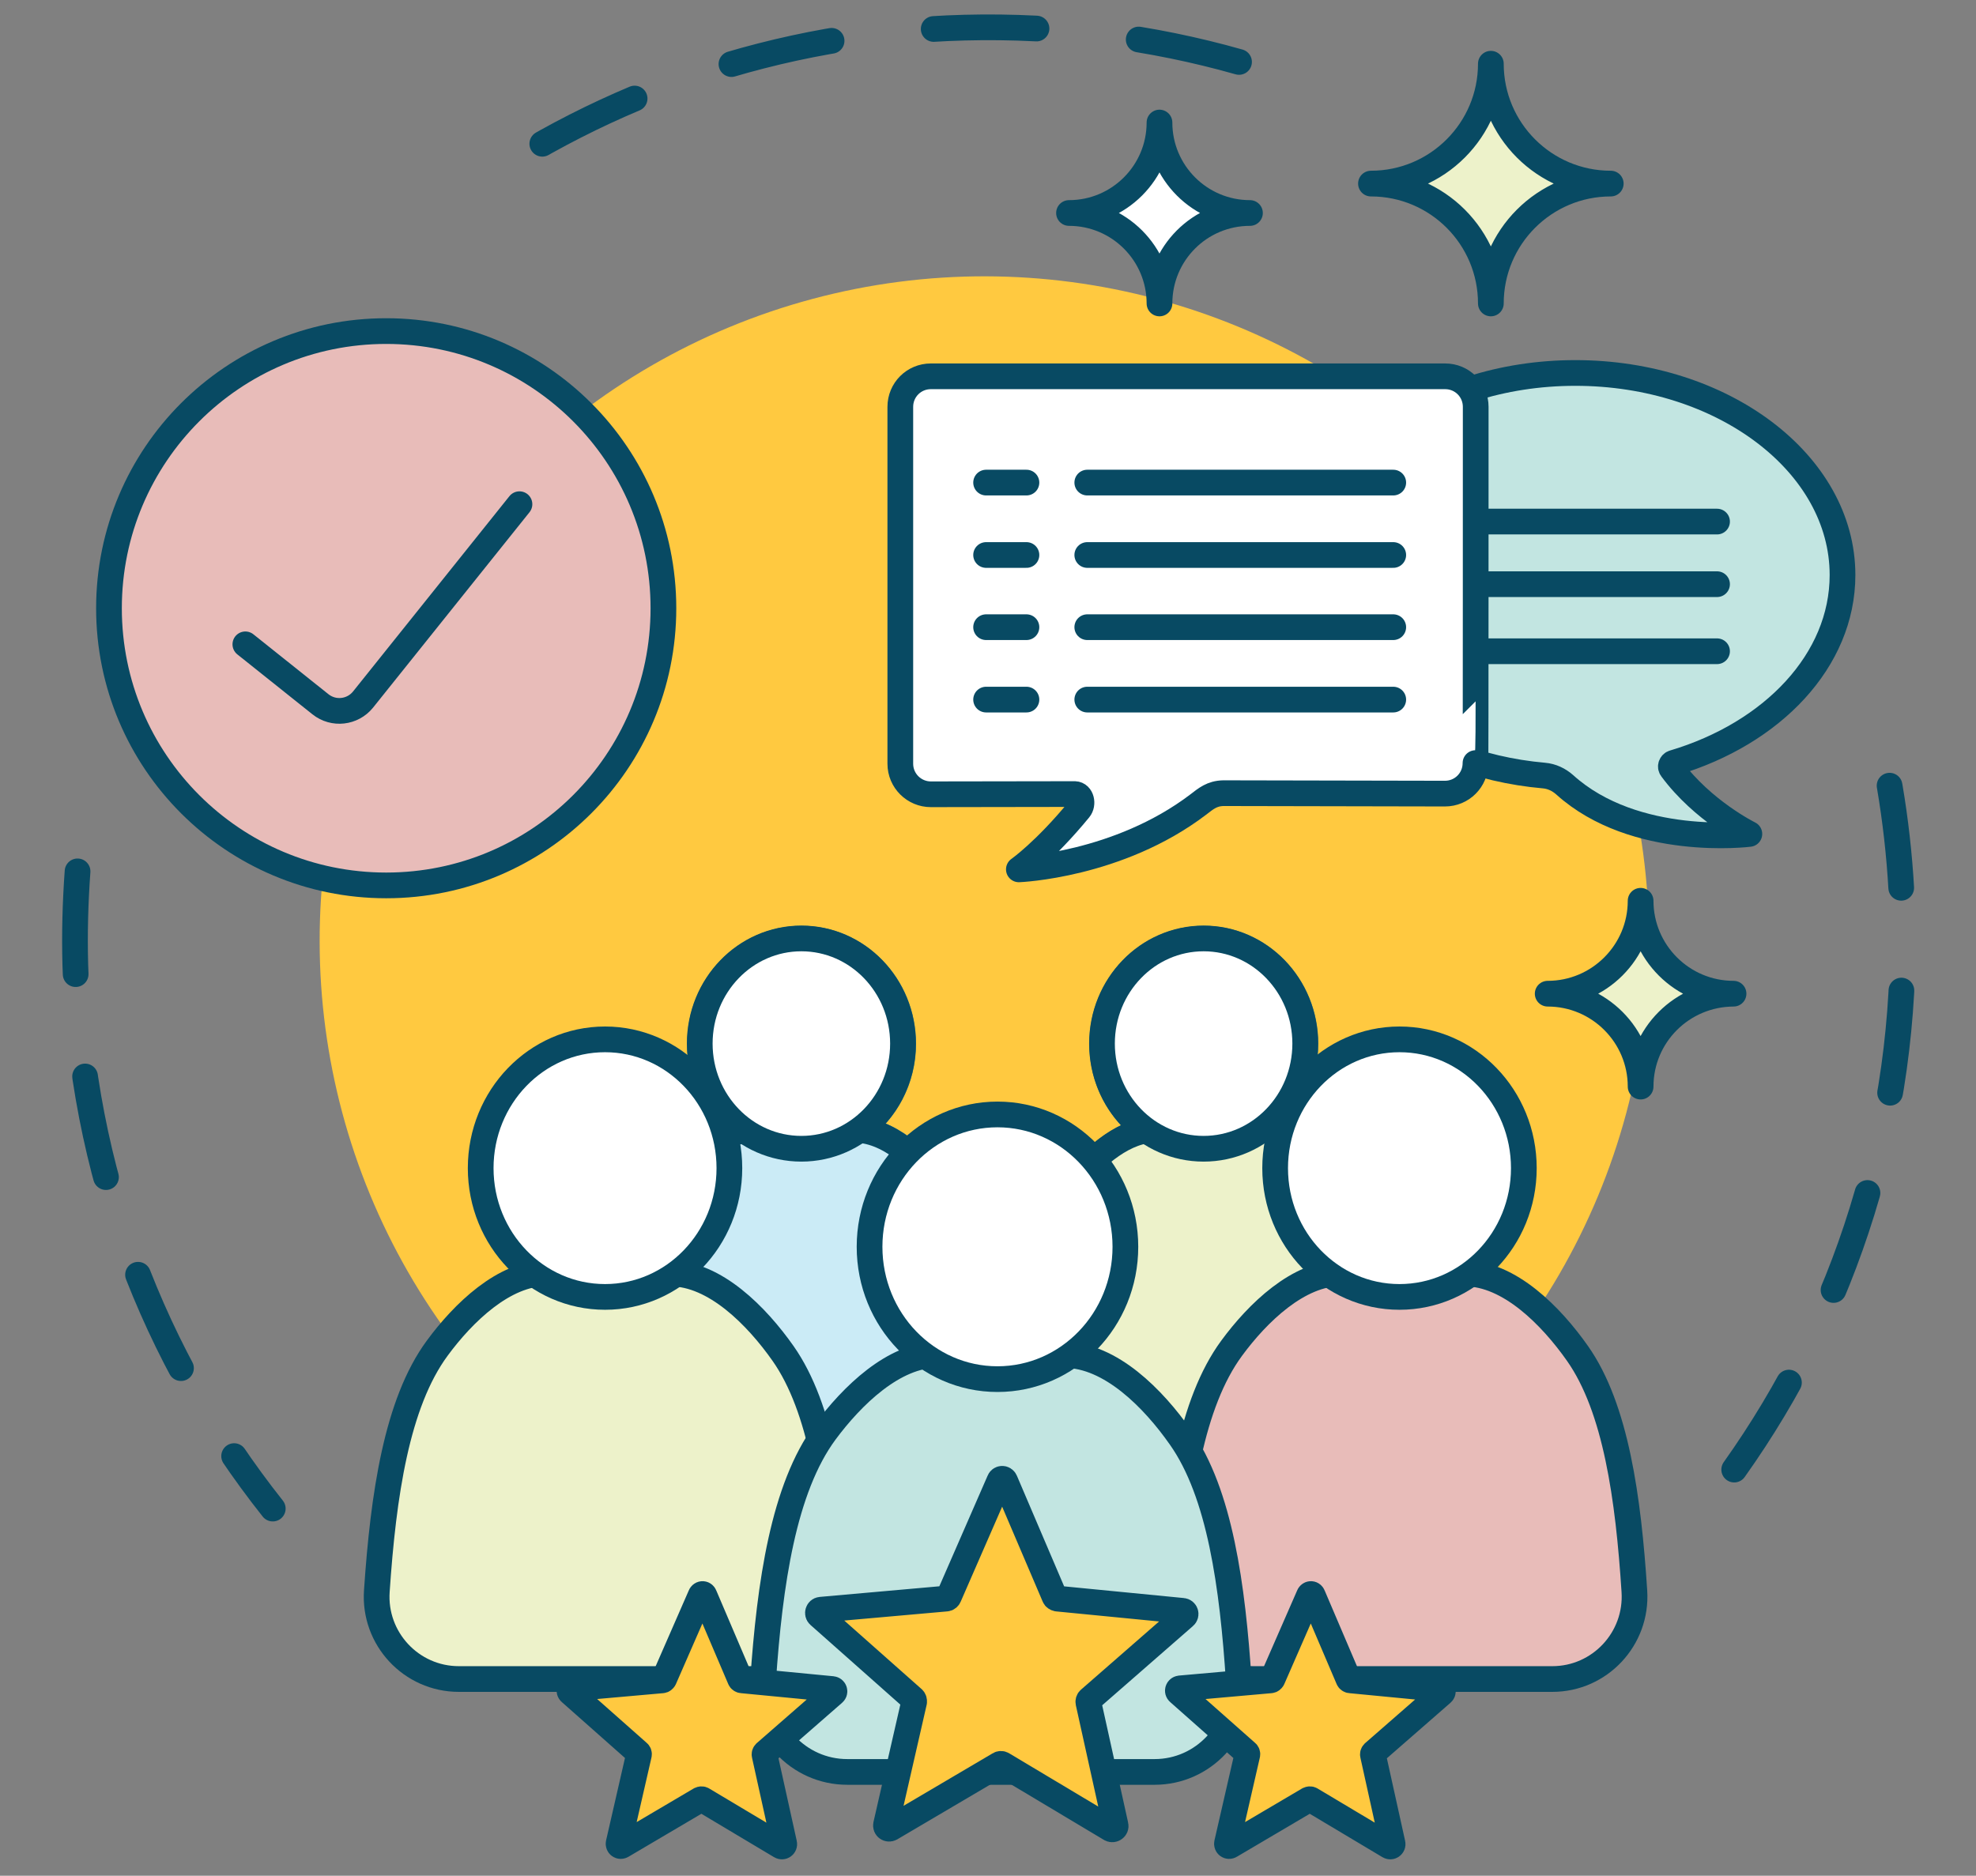
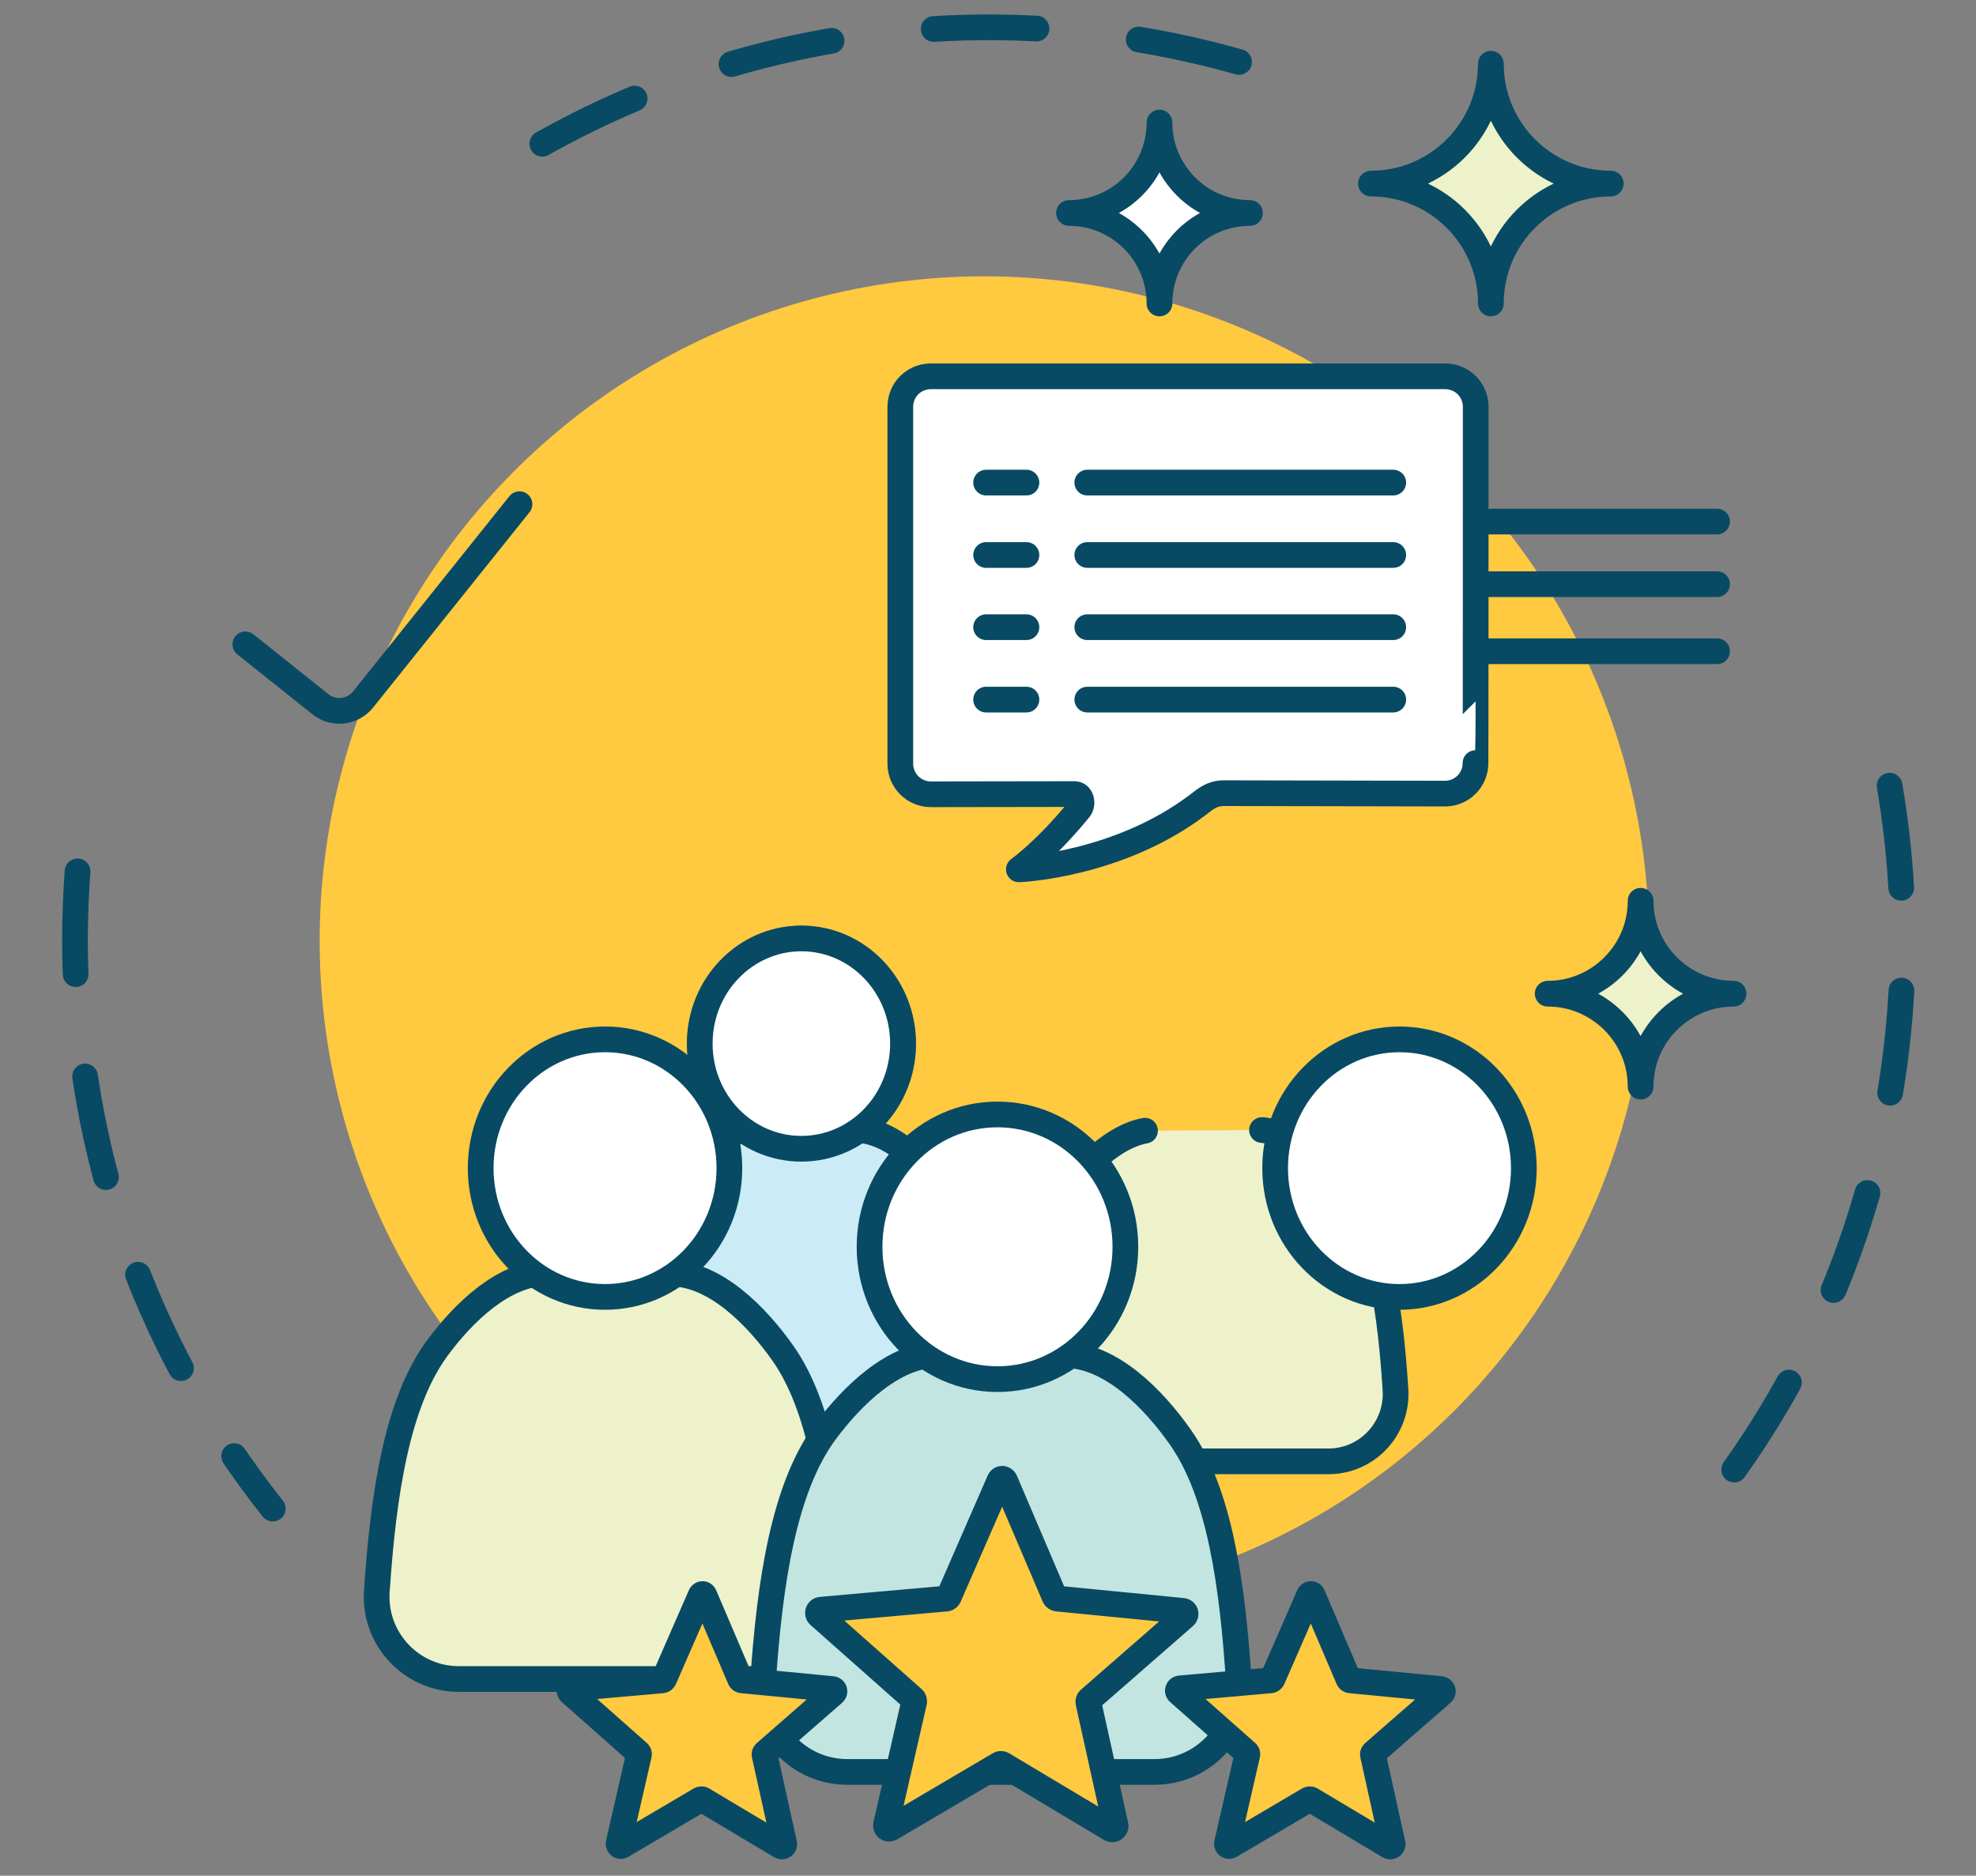
<svg xmlns="http://www.w3.org/2000/svg" version="1.1" id="Layer_1" x="0px" y="0px" viewBox="0 0 886.7 841.9" style="enable-background:new 0 0 886.7 841.9;" xml:space="preserve">
  <rect x="0" y="0" width="886.7" height="841.9" fill="#808080" stroke="none" />
  <style type="text/css">
	.st0{fill:#FFC940;}
	
		.st1{fill:none;stroke:#084A63;stroke-width:11.539;stroke-linecap:round;stroke-linejoin:round;stroke-miterlimit:10;stroke-dasharray:46.154;}
	.st2{fill:#FFFFFF;stroke:#246C81;stroke-width:11.539;stroke-linecap:round;stroke-linejoin:round;stroke-miterlimit:10;}
	.st3{fill:#CBEBF6;stroke:#084A63;stroke-width:11.539;stroke-linecap:round;stroke-linejoin:round;stroke-miterlimit:10;}
	.st4{fill:#FFFFFF;stroke:#084A63;stroke-width:11.539;stroke-linecap:round;stroke-linejoin:round;stroke-miterlimit:10;}
	.st5{fill:#EDF2CA;stroke:#084A63;stroke-width:11.539;stroke-linecap:round;stroke-linejoin:round;stroke-miterlimit:10;}
	.st6{fill:#E8BCB9;stroke:#084A63;stroke-width:11.539;stroke-linecap:round;stroke-linejoin:round;stroke-miterlimit:10;}
	.st7{fill:#C2E5E1;stroke:#084A63;stroke-width:11.539;stroke-linecap:round;stroke-linejoin:round;stroke-miterlimit:10;}
	.st8{fill:#FFC940;stroke:#084A63;stroke-width:11.539;stroke-linecap:round;stroke-linejoin:round;stroke-miterlimit:10;}
	.st9{fill:none;stroke:#084A63;stroke-width:11.539;stroke-linecap:round;stroke-linejoin:round;stroke-miterlimit:10;}
</style>
  <g>
    <g>
      <g>
        <g>
          <g>
            <g>
              <g>
                <g>
                  <g>
                    <ellipse transform="matrix(0.707 -0.707 0.707 0.707 -169.221 436.068)" class="st0" cx="441.8" cy="422.3" rx="298.3" ry="298.3" />
                  </g>
                </g>
              </g>
            </g>
          </g>
        </g>
        <path class="st1" d="M34.8,391.1c-1,13.9-1.4,27.9-1,42.1c2.5,92.3,35.3,176.7,88.6,243.9" />
        <path class="st1" d="M556,27.8c-39.1-11.1-80.5-16.5-123.2-15.4c-83.8,2.2-161.1,29.5-224.9,74.5" />
        <path class="st1" d="M778.2,659.6c49.7-69.9,77.9-155.9,75.5-248.3c-0.9-31.8-5.3-62.7-13-92.3" />
      </g>
      <g>
        <g>
          <g>
            <path class="st2" d="M445.7,623.6c-2.2-34.2-6.8-67.2-20.8-87.2c-9.2-13.2-23.7-28-39.2-29.2c11.8-8.5,19.6-22.7,19.6-38.7       c0-26.1-20.4-47.2-45.6-47.2c-25.2,0-45.6,21.1-45.6,47.2c0,16.2,7.8,30.4,19.8,38.9c-13.9,2.3-27,15.4-35.7,27.1       c-14.9,20.2-19.8,54-22.2,89.1c-1.2,17.4,12.6,32.3,30.1,32.3l109.6,0C433,655.8,446.8,641,445.7,623.6z" />
            <g>
              <g>
                <path class="st3" d="M385.7,507.2c15.5,1.3,29.9,16.1,39.1,29.3c14.1,20,18.6,53.1,20.8,87.2c1.1,17.4-12.6,32.2-30.1,32.2         l-109.6,0c-17.5,0-31.3-14.8-30.1-32.3c2.4-35.1,7.3-68.9,22.2-89.1c8.5-11.5,21.4-24.5,35.2-27" />
                <ellipse class="st4" cx="359.6" cy="468.4" rx="45.6" ry="47.2" />
              </g>
            </g>
          </g>
          <g>
-             <path class="st2" d="M626.2,623.6c-2.2-34.2-6.8-67.2-20.8-87.2c-9.2-13.2-23.7-28-39.2-29.2c11.8-8.5,19.6-22.7,19.6-38.7       c0-26.1-20.4-47.2-45.6-47.2c-25.2,0-45.6,21.1-45.6,47.2c0,16.2,7.8,30.4,19.8,38.9c-13.9,2.3-27,15.4-35.7,27.1       c-14.9,20.2-19.8,54-22.2,89.1c-1.2,17.4,12.6,32.3,30.1,32.3l109.6,0C613.6,655.8,627.4,641,626.2,623.6z" />
            <g>
              <g>
                <path class="st5" d="M566.3,507.2c15.5,1.3,29.9,16.1,39.1,29.3c14.1,20,18.6,53.1,20.8,87.2c1.1,17.4-12.6,32.2-30.1,32.2         l-109.6,0c-17.5,0-31.3-14.8-30.1-32.3c2.4-35.1,7.3-68.9,22.2-89.1c8.5-11.5,21.4-24.5,35.2-27" />
-                 <ellipse class="st4" cx="540.1" cy="468.4" rx="45.6" ry="47.2" />
              </g>
            </g>
          </g>
          <g>
            <path class="st5" d="M205.9,753.6c-21.4,0-38.3-18.2-36.8-39.5c2.9-43,8.9-84.3,27.1-109c11.6-15.8,30-33.7,49-33.6       c15.6,0,34.2,0.1,55.7,0.1c19.9,0,38.7,19.1,50.5,35.9c17.2,24.5,22.8,64.9,25.5,106.7c1.4,21.3-15.5,39.4-36.8,39.4       L205.9,753.6z" />
            <ellipse class="st4" cx="271.5" cy="524.3" rx="55.8" ry="57.8" />
          </g>
          <g>
-             <path class="st6" d="M562.4,753.6c-21.4,0-38.3-18.2-36.8-39.5c2.9-43,8.9-84.3,27.1-109c11.6-15.8,30-33.7,49-33.6       c15.6,0,34.2,0.1,55.7,0.1c19.9,0,38.7,19.1,50.5,35.9c17.2,24.5,22.8,64.9,25.5,106.7c1.4,21.3-15.5,39.4-36.8,39.4       L562.4,753.6z" />
            <ellipse class="st4" cx="628" cy="524.3" rx="55.8" ry="57.8" />
          </g>
          <g>
            <path class="st7" d="M380.2,795.3c-22,0-39.3-18.7-37.8-40.6c3-44.1,9.2-86.7,27.9-112c12-16.2,30.8-34.6,50.3-34.6       c16,0,35.1,0.1,57.2,0.1c20.5,0,39.8,19.6,51.9,36.9c17.7,25.1,23.4,66.7,26.2,109.7c1.4,21.9-15.9,40.5-37.8,40.5L380.2,795.3       z" />
            <ellipse class="st4" cx="447.6" cy="559.6" rx="57.4" ry="59.4" />
          </g>
        </g>
        <g>
          <g>
            <path class="st8" d="M316.1,716.1l16,37.5c0.1,0.3,0.5,0.6,0.9,0.6l40.5,3.9c0.9,0.1,1.3,1.2,0.6,1.8l-30.7,26.8       c-0.3,0.3-0.4,0.6-0.3,1l8.8,39.8c0.2,0.9-0.8,1.6-1.6,1.1l-35-20.9c-0.3-0.2-0.7-0.2-1.1,0l-35.1,20.7       c-0.8,0.5-1.7-0.2-1.5-1.1l9.1-39.7c0.1-0.4,0-0.8-0.3-1l-30.5-27c-0.7-0.6-0.3-1.7,0.6-1.8l40.6-3.6c0.4,0,0.7-0.3,0.9-0.6       l16.3-37.3C314.6,715.2,315.8,715.2,316.1,716.1z" />
          </g>
          <g>
            <path class="st8" d="M589.1,716.1l16,37.5c0.1,0.3,0.5,0.6,0.9,0.6l40.5,3.9c0.9,0.1,1.3,1.2,0.6,1.8l-30.7,26.8       c-0.3,0.3-0.4,0.6-0.3,1l8.8,39.8c0.2,0.9-0.8,1.6-1.6,1.1l-35-20.9c-0.3-0.2-0.7-0.2-1.1,0l-35.1,20.7       c-0.8,0.5-1.7-0.2-1.5-1.1l9.1-39.7c0.1-0.4,0-0.8-0.3-1l-30.5-27c-0.7-0.6-0.3-1.7,0.6-1.8l40.6-3.6c0.4,0,0.7-0.3,0.9-0.6       l16.3-37.3C587.6,715.2,588.8,715.2,589.1,716.1z" />
          </g>
          <g>
            <path class="st8" d="M451,664.6l22.2,52c0.2,0.5,0.7,0.8,1.2,0.9l56.3,5.5c1.3,0.1,1.8,1.7,0.8,2.5l-42.6,37.2       c-0.4,0.3-0.6,0.9-0.5,1.4l12.2,55.2c0.3,1.2-1.1,2.2-2.2,1.6l-48.5-29c-0.5-0.3-1-0.3-1.5,0l-48.7,28.7       c-1.1,0.6-2.4-0.3-2.1-1.6l12.6-55.1c0.1-0.5-0.1-1.1-0.4-1.4l-42.3-37.5c-0.9-0.8-0.4-2.4,0.8-2.5l56.3-5c0.5,0,1-0.4,1.2-0.9       l22.6-51.8C448.8,663.4,450.5,663.4,451,664.6z" />
          </g>
        </g>
      </g>
      <g>
        <g>
          <g>
            <g>
              <g>
                <g>
-                   <path class="st7" d="M587,258.1c0-50.1,53.7-90.7,119.9-90.7s119.9,40.6,119.9,90.7c0,38.3-31.4,71.1-75.8,84.3          c-1.1,0.3-1.6,1.7-0.9,2.6c14,19,34.9,29.3,34.9,29.3s-51.3,6.5-82.9-22.1c-2.6-2.3-5.8-3.8-9.2-4.1          C633.3,342.9,587,304.6,587,258.1z" />
-                 </g>
+                   </g>
              </g>
              <g>
                <line class="st4" x1="770.5" y1="234.1" x2="643.4" y2="234.1" />
                <line class="st4" x1="770.5" y1="262.2" x2="643.4" y2="262.2" />
                <line class="st4" x1="770.5" y1="292.3" x2="643.4" y2="292.3" />
              </g>
            </g>
            <g>
              <g>
                <g>
                  <path class="st4" d="M662.2,182.6c0-7.6-6.1-13.7-13.7-13.7c-27.6,0-89.6,0-115.4,0c-24.7,0-87.5,0-115.4,0          c-7.6,0-13.7,6.1-13.7,13.7v160.2c0,7.6,6.2,13.7,13.7,13.7l64.6-0.1c3,0.1,3.9,4.5,2,6.8c-15.5,18.9-27.1,27-27.1,27          s44.5-1.7,80.5-29.1c3.4-2.6,6.1-5,11.3-5.1l99.4,0.2c7.6,0,13.7-6.1,13.7-13.7C662.2,342.5,662.2,204.2,662.2,182.6z" />
                </g>
              </g>
              <g>
                <line class="st4" x1="487.9" y1="216.6" x2="625.2" y2="216.6" />
                <line class="st4" x1="487.9" y1="249.1" x2="625.2" y2="249.1" />
                <line class="st4" x1="487.9" y1="281.5" x2="625.2" y2="281.5" />
                <line class="st4" x1="487.9" y1="314" x2="625.2" y2="314" />
              </g>
              <line class="st4" x1="442.5" y1="216.6" x2="460.6" y2="216.6" />
              <line class="st4" x1="442.5" y1="249.1" x2="460.6" y2="249.1" />
              <line class="st4" x1="442.5" y1="281.5" x2="460.6" y2="281.5" />
              <line class="st4" x1="442.5" y1="314" x2="460.6" y2="314" />
            </g>
          </g>
          <path class="st5" d="M669,136.2c0-29.7-24.1-53.8-53.8-53.8c29.7,0,53.8-24.1,53.8-53.8c0,29.7,24.1,53.8,53.8,53.8      C693.1,82.4,669,106.5,669,136.2z" />
          <path class="st4" d="M520.3,136.2c0-22.4-18.2-40.6-40.6-40.6c22.4,0,40.6-18.2,40.6-40.6c0,22.4,18.2,40.6,40.6,40.6      C538.4,95.6,520.3,113.8,520.3,136.2z" />
        </g>
        <path class="st5" d="M736.2,487.7c0-23-18.7-41.7-41.7-41.7c23,0,41.7-18.7,41.7-41.7c0,23,18.7,41.7,41.7,41.7     C754.8,446.1,736.2,464.7,736.2,487.7z" />
      </g>
      <g>
        <g>
          <g>
-             <circle class="st6" cx="173.3" cy="273" r="124.4" />
-           </g>
+             </g>
        </g>
        <g>
          <path class="st9" d="M110.1,289.2l33.7,26.9c5.9,4.7,14.4,3.7,19.1-2.1l70.2-87.7" />
        </g>
      </g>
    </g>
  </g>
</svg>